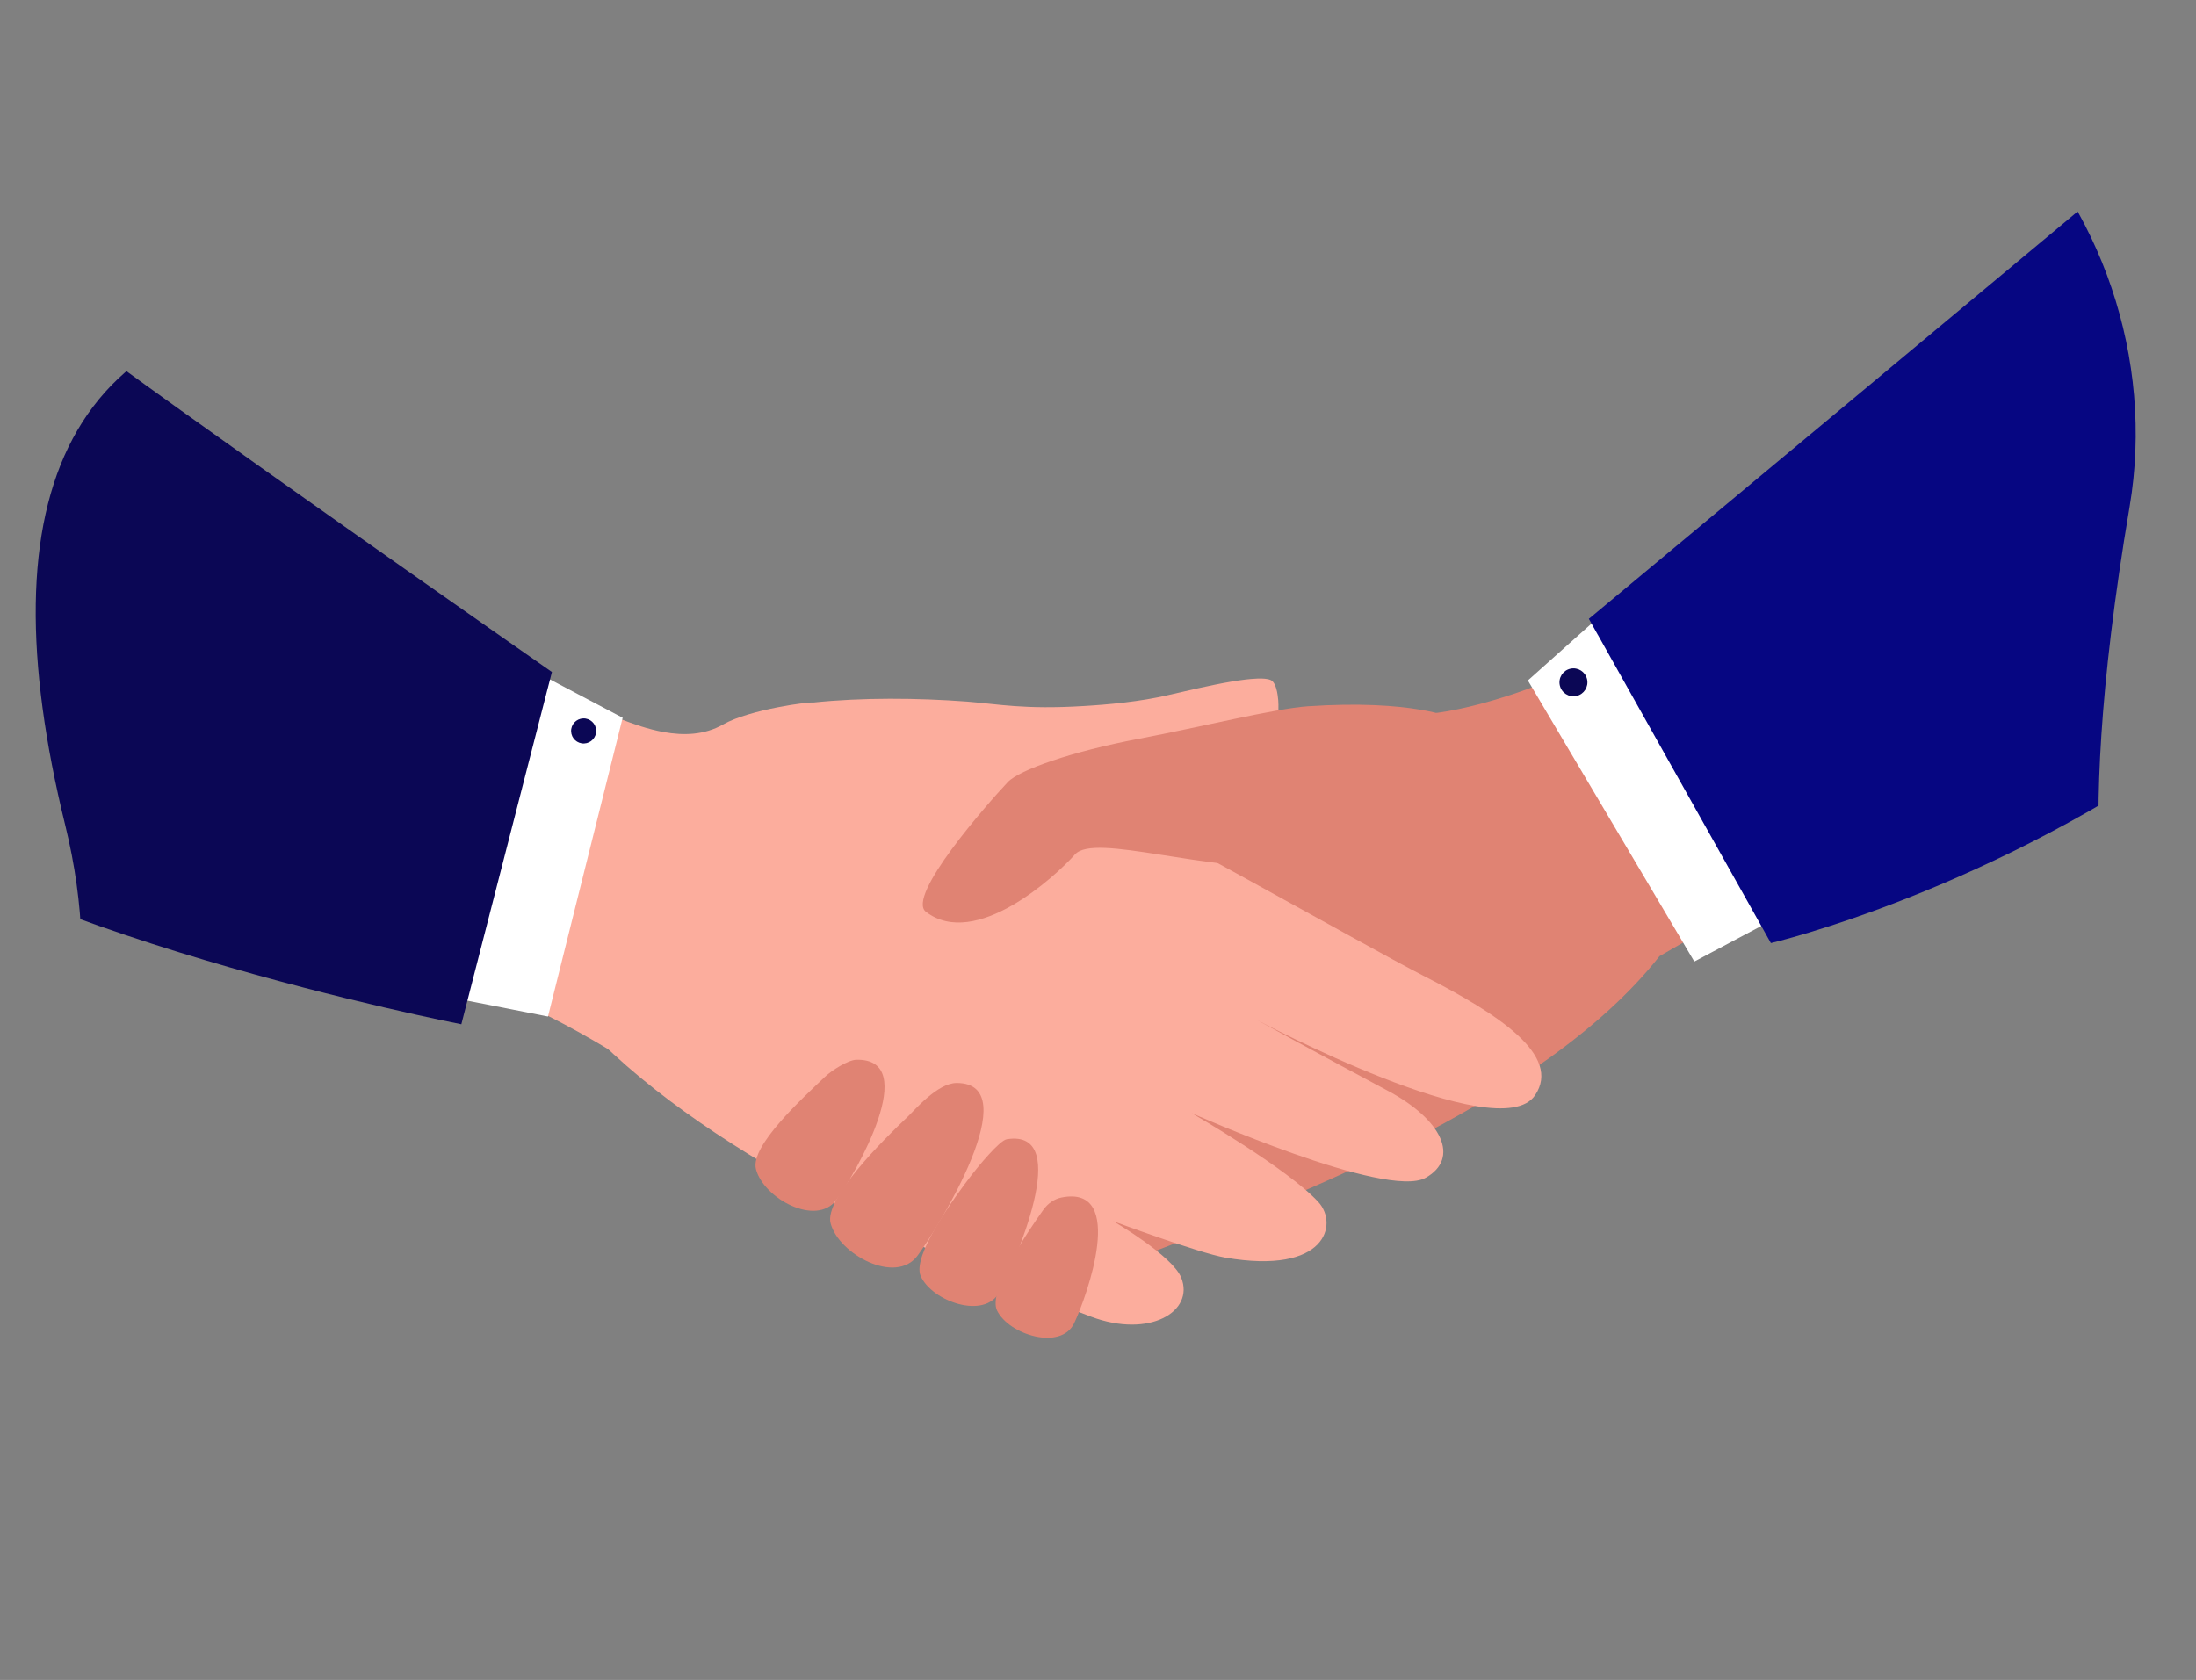
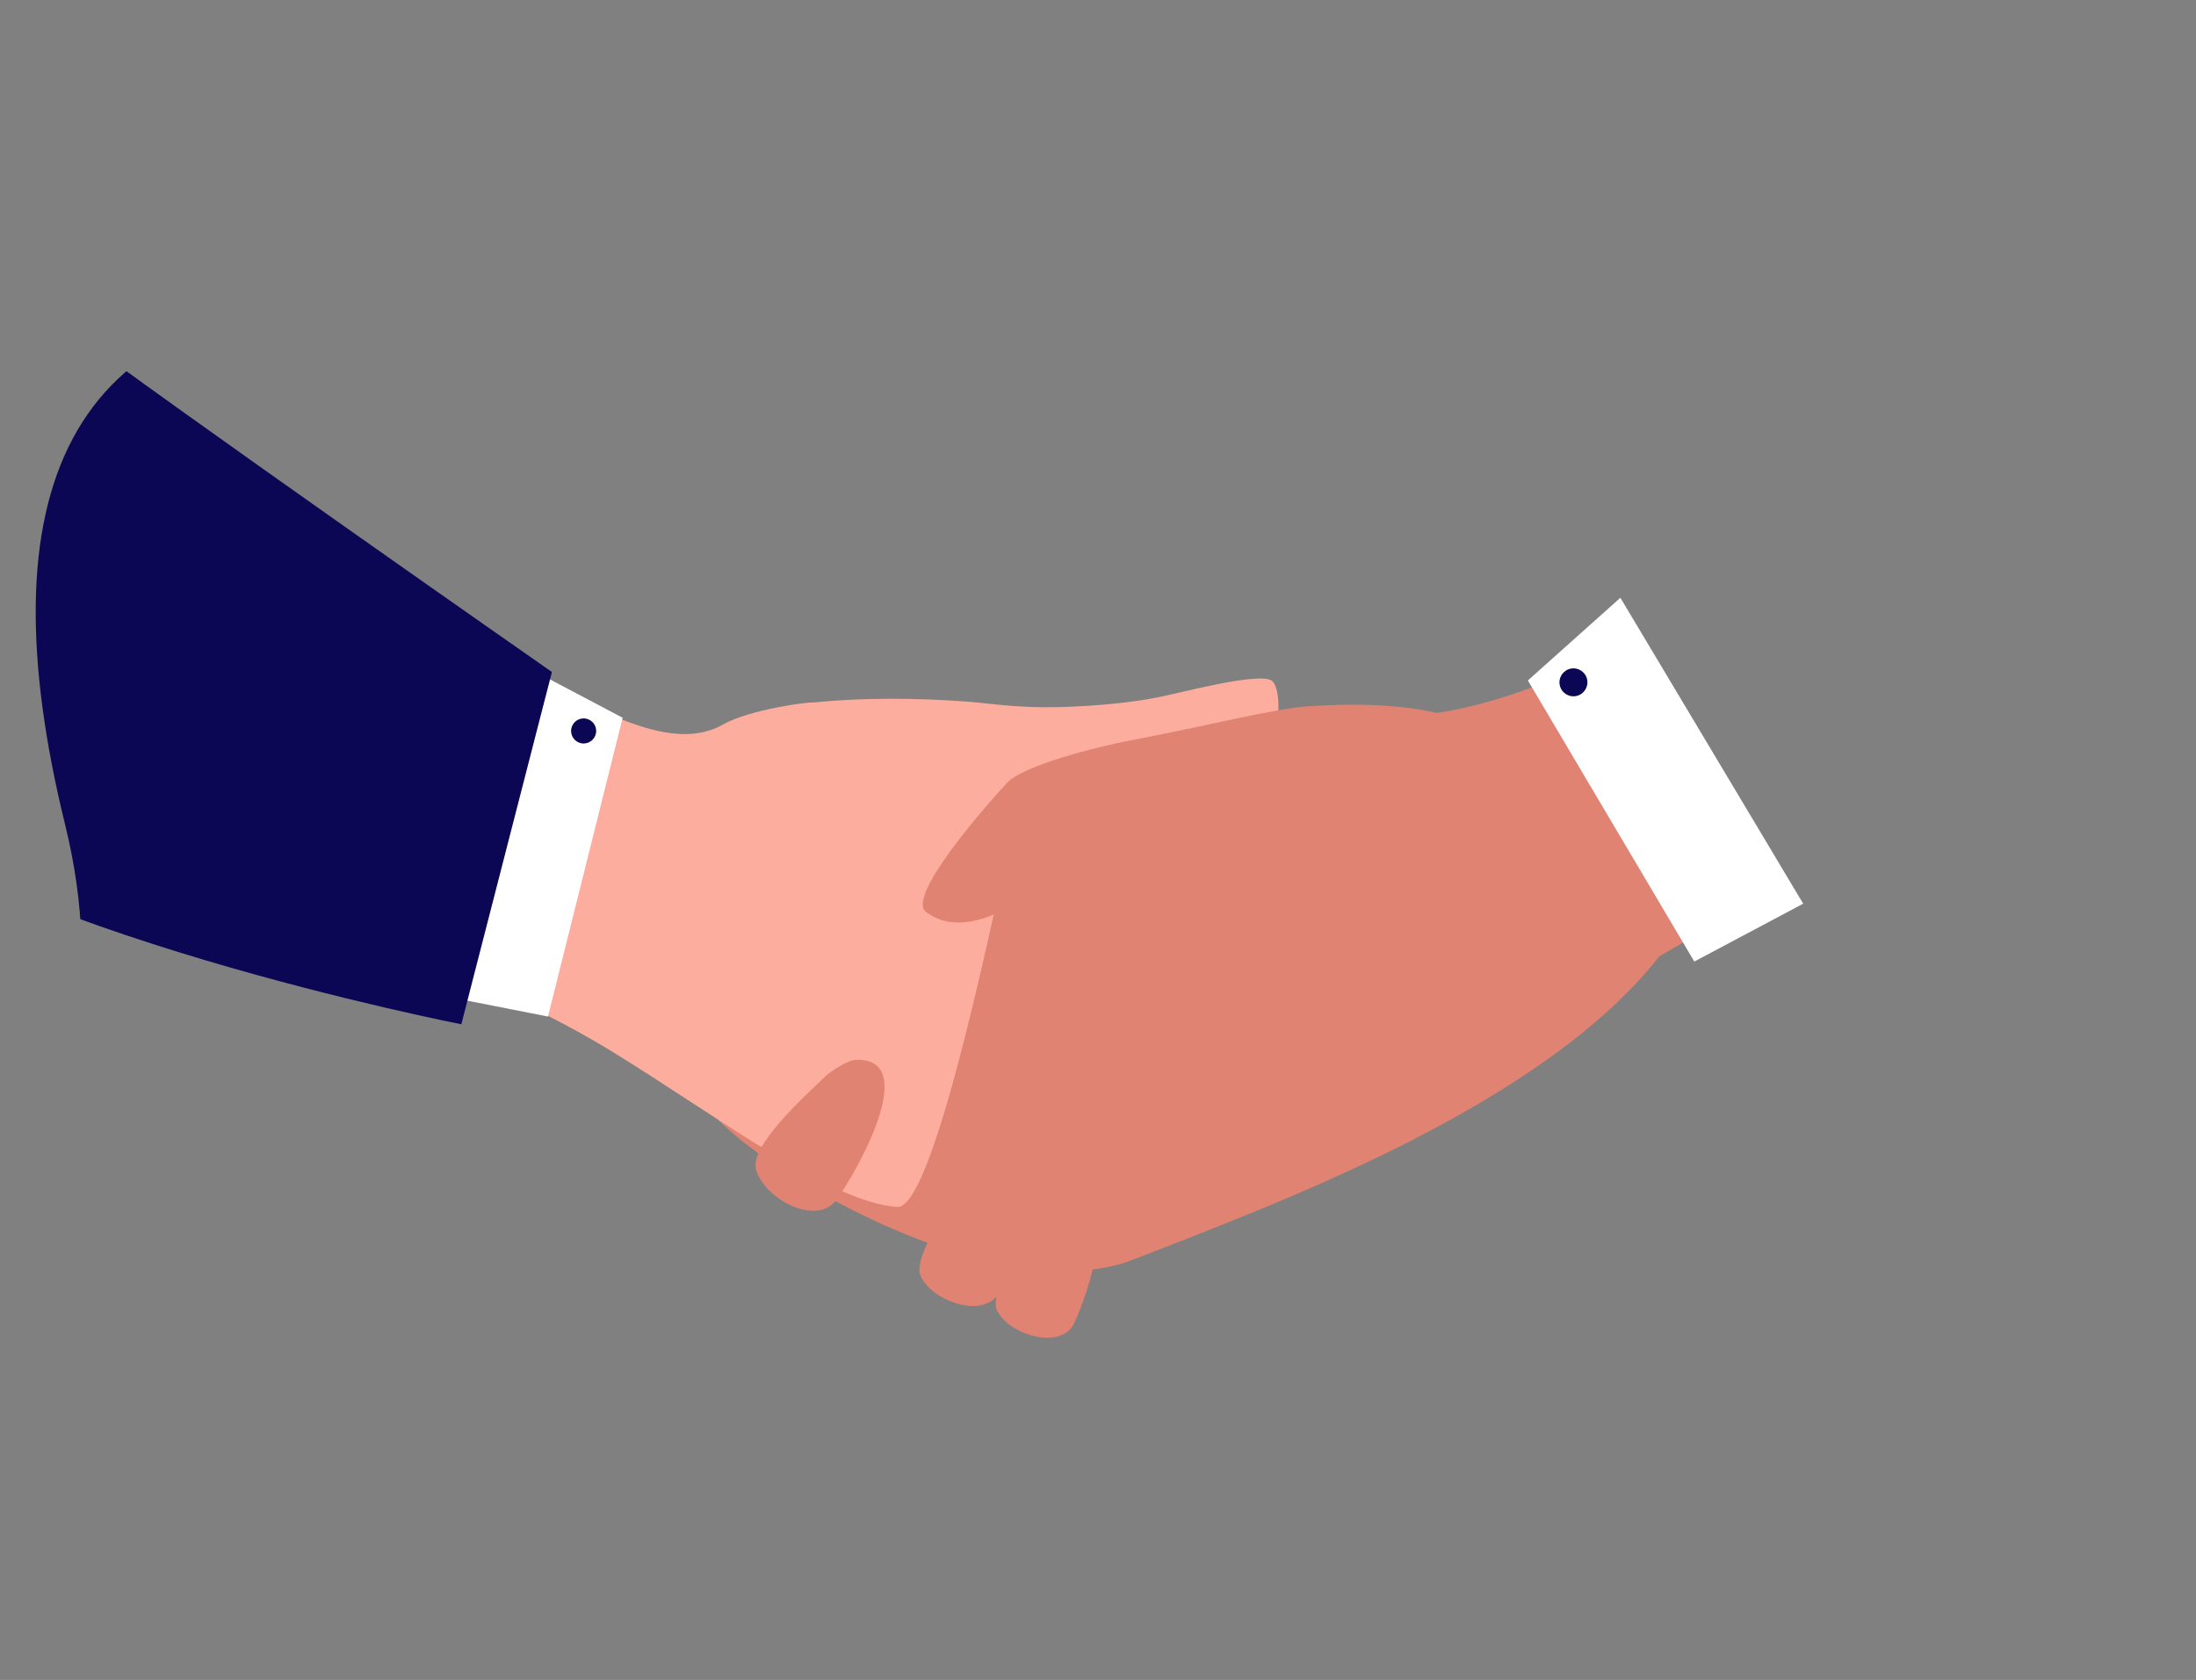
<svg xmlns="http://www.w3.org/2000/svg" id="Calque_2" data-name="Calque 2" viewBox="0 0 2378.1 1819.66">
  <rect x="0" y="0" width="2378.1" height="1819.66" fill="#808080" stroke="none" />
  <defs>
    <style>
      .cls-1 {
        fill: #060682;
      }

      .cls-1, .cls-2, .cls-3, .cls-4, .cls-5, .cls-6 {
        stroke-width: 0px;
      }

      .cls-2 {
        fill: #0b0755;
      }

      .cls-3 {
        fill: #fcad9d;
      }

      .cls-4 {
        fill: none;
      }

      .cls-5 {
        fill: #fff;
      }

      .cls-7 {
        clip-path: url(#clippath);
      }

      .cls-6 {
        fill: #e08373;
      }
    </style>
    <clipPath id="clippath">
      <path class="cls-4" d="m2052.07,1709.33c-53.81,10.31-110.7,9.53-167.71-4.56-108.69-26.85-199.99-33.59-279.35-28.49-326.93,21.04-451.05,243.21-751.79,89.61-47.13-24.08-93.57-40.59-139.03-51.8-105.26-25.99-205.35-23.62-296.94-21.1-145.96,4.02-270.39,8.42-359.92-100.9-169.99-207.56,100.81-342.25,13.23-698.65-87.57-356.39-.27-569.99,329.41-568,329.68,2,115.27-381.2,564.39-269.28,228.36,56.91,290.17,149.6,708.87-16.38,400.9-158.93,687.33,188.44,632.96,509.09-67.82,400.01-12.44,502.68-12.44,502.68,200,309.92,13.89,608.83-241.7,657.77Z" />
    </clipPath>
  </defs>
  <g id="_Layer_" data-name="&amp;lt;Layer&amp;gt;">
    <g class="cls-7">
      <path class="cls-6" d="m1555.32,772.22s60.73-6.44,146.18-45.2c33.73-15.3,73.51,128.61,73.51,128.61l133.85,115.72-111.77,64.36-309.7-132.3,67.93-131.19Z" />
      <path class="cls-6" d="m1662.77,796.84s-302.12-49.78-380.04-1.26c-107.54,66.97-296.54,211.12-363.32,238.32-66.79,27.2-173.8,106.22-157.7,156.62,16.1,50.41,307.34,235.75,465.89,173.72,158.54-62.03,441.55-165.83,569.49-328.53l-134.32-238.87Z" />
-       <path class="cls-3" d="m741.98,868.63s288.21-81.61,369.29-43.01c111.9,53.28,366.77,198.9,429.6,230.98,82.75,42.24,150.36,86.77,121.5,129.74-39.12,58.25-301.4-81.64-301.4-81.64,0,0,70.73,38.9,141.63,76.61,59.71,31.75,78.4,73.46,41.37,94.39-42.53,24.04-253.58-70.04-253.58-70.04,0,0,104.3,60.2,137.38,96.43,21.53,23.58,8.95,79.2-101.21,60.05-28.39-4.94-121.02-39.38-121.02-39.38,0,0,64.13,37.29,73.65,61.17,14.62,36.67-34.24,65.94-97.47,42.32-156.02-58.28-408.03-168.47-544.05-310.65l104.31-246.98Z" />
      <path class="cls-3" d="m971.84,1307.29c-71.8-4.17-196.3-99.09-307.98-167.63-7.47-4.59-15-9.07-22.59-13.45l-.03-.02c-41.71-24.05-85.12-44.99-129.88-62.6-14.17-5.61-28.46-10.86-42.9-15.77-6.51-2.2-13.05-4.36-19.61-6.42-2.39-97.66,4.46-184.1,18.09-261.45,14.22-25.07,28.31-49.06,42.34-72.02,17.73,8.44,34.49,16.32,49.77,23.38h0c12.32,5.68,23.68,10.83,33.8,15.32h0c16.36,7.22,29.5,12.7,38.28,15.82,22.5,7.99,54.48,24.46,87.19,30.44h.03s.03.01.04.02h.03c22.13,4.04,44.56,3.26,64.66-8.2,29.23-16.62,95.5-24.94,97.07-23.69,53.89-5.61,112.95-5.09,167.14-1.06,34.16,2.69,61.75,8.73,126.15,4.8,25.57-1.45,62.41-4.85,91.81-11.91,15.62-3.6,46.36-10.88,67.56-14.42,5.68-.98,11.11-1.8,16.15-2.4,5.75-.57,20.24-2.38,27.03.55,6.04,2.59,7.66,15.39,8.25,21.94.85,11.82-.55,30.04-6.42,40.3-7.83,13.5-20.61,23.8-34.08,31.56-14.93,8.62-31.87,15.23-48.28,20.73-22.9,7.79-54.89,15.75-78.35,21.16-22.7,5.28-40.78,10.88-50.61,14.6-16.29,5.88-32.53,13.23-47.11,22.69-11.28,7.26-21.14,15.6-30.1,25.21-4.22,4.53-75.07,375.01-117.46,372.54Z" />
      <polygon class="cls-5" points="460.68 1074.96 593.42 1101.07 674.3 777.45 562.69 718.59 460.68 1074.96" />
      <path class="cls-2" d="m597.69,727.88l-1.67,6.59-.02.02v.03l-.36,1.43-2.76,10.67-.02.03h-.01l-81.48,316.93h-.02s.02.04.02.04l-5.22,20.29-.95,3.7-5.61,21.84S-17.11,1008.53-177.99,854.61c42.72-268.57-35.14-414.08,245.59-503.72,108.85,83.08,530.08,376.99,530.08,376.99Z" />
      <path class="cls-2" d="m632.58,805.32c-7.5.3-13.82-5.54-14.11-13.04-.3-7.5,5.54-13.82,13.03-14.11,7.5-.3,13.82,5.54,14.11,13.03.3,7.49-5.54,13.82-13.03,14.11Z" />
      <polygon class="cls-5" points="1952.72 978.85 1834.81 1041.51 1654.57 737.06 1754.75 647.48 1952.72 978.85" />
-       <path class="cls-1" d="m2394.26,793.53c-237.3,172.6-476.54,227.98-476.54,227.98l-10.39-18.55-.88-1.56-12.16-21.66-.23-.41v-.04s-22.64-40.31-22.64-40.31l-141.07-251.4h-.02s-.01,0-.01,0h-.02s-6.26-11.17-6.26-11.17v-.03h-.03l-.53-.95-2.86-5.13s576.87-480.32,625.31-521.65c128.1,104.71-33.02,581.51-28.2,642.95,2.08,26.52,52.11.79,76.53,1.93Z" />
      <path class="cls-2" d="m1707.22,753.84c8.16-1.83,13.29-9.91,11.47-18.07-1.83-8.16-9.91-13.29-18.07-11.46-8.16,1.82-13.29,9.91-11.46,18.07,1.82,8.16,9.91,13.29,18.07,11.47Z" />
      <path class="cls-6" d="m1572.87,777.72s-43.66-20.31-156.54-12.7c-35.56,2.4-116.11,22.53-183.42,35.27-71.75,13.59-129.09,33.61-141.54,46.85-21.65,23.03-110.57,123.81-88.63,140.54,53.79,41.01,140.21-38.36,161.38-62.17,21.17-23.81,142.78,19.84,241.63,13.23,98.85-6.61,167.12-161.02,167.12-161.02Z" />
      <path class="cls-6" d="m927.21,1147.9c-8.79.23-26.75,11.68-33.69,18.32-24.19,23.12-81.34,74.98-74.88,100.14,8.08,31.49,65.3,62.98,87.22,33.15,20.78-28.3,92.32-153.42,21.36-151.61Z" />
-       <path class="cls-6" d="m1036.01,1173.05c-20.76,0-45.71,29.65-53.2,36.71-26.08,24.59-90.3,88.47-83.34,115.22,8.72,33.48,70.41,66.95,94.04,35.24,22.41-30.08,119.2-187.17,42.5-187.17Z" />
      <path class="cls-6" d="m1090.35,1233.97c-8.12,1.3-32.26,31.06-37.7,38.13-18.98,24.6-65.25,88.05-55.64,110,12.03,27.47,69.41,47.72,85.31,17.35,15.09-28.81,81.51-177.24,8.03-165.47Z" />
      <path class="cls-6" d="m1149.58,1297.08c-7.84,1.56-14.78,6.39-19.82,13.46-17.55,24.61-60.19,87.96-50.05,108.94,12.69,26.26,69.2,43.84,83.55,13.74,13.61-28.55,57.3-150.26-13.68-136.14Z" />
    </g>
  </g>
</svg>